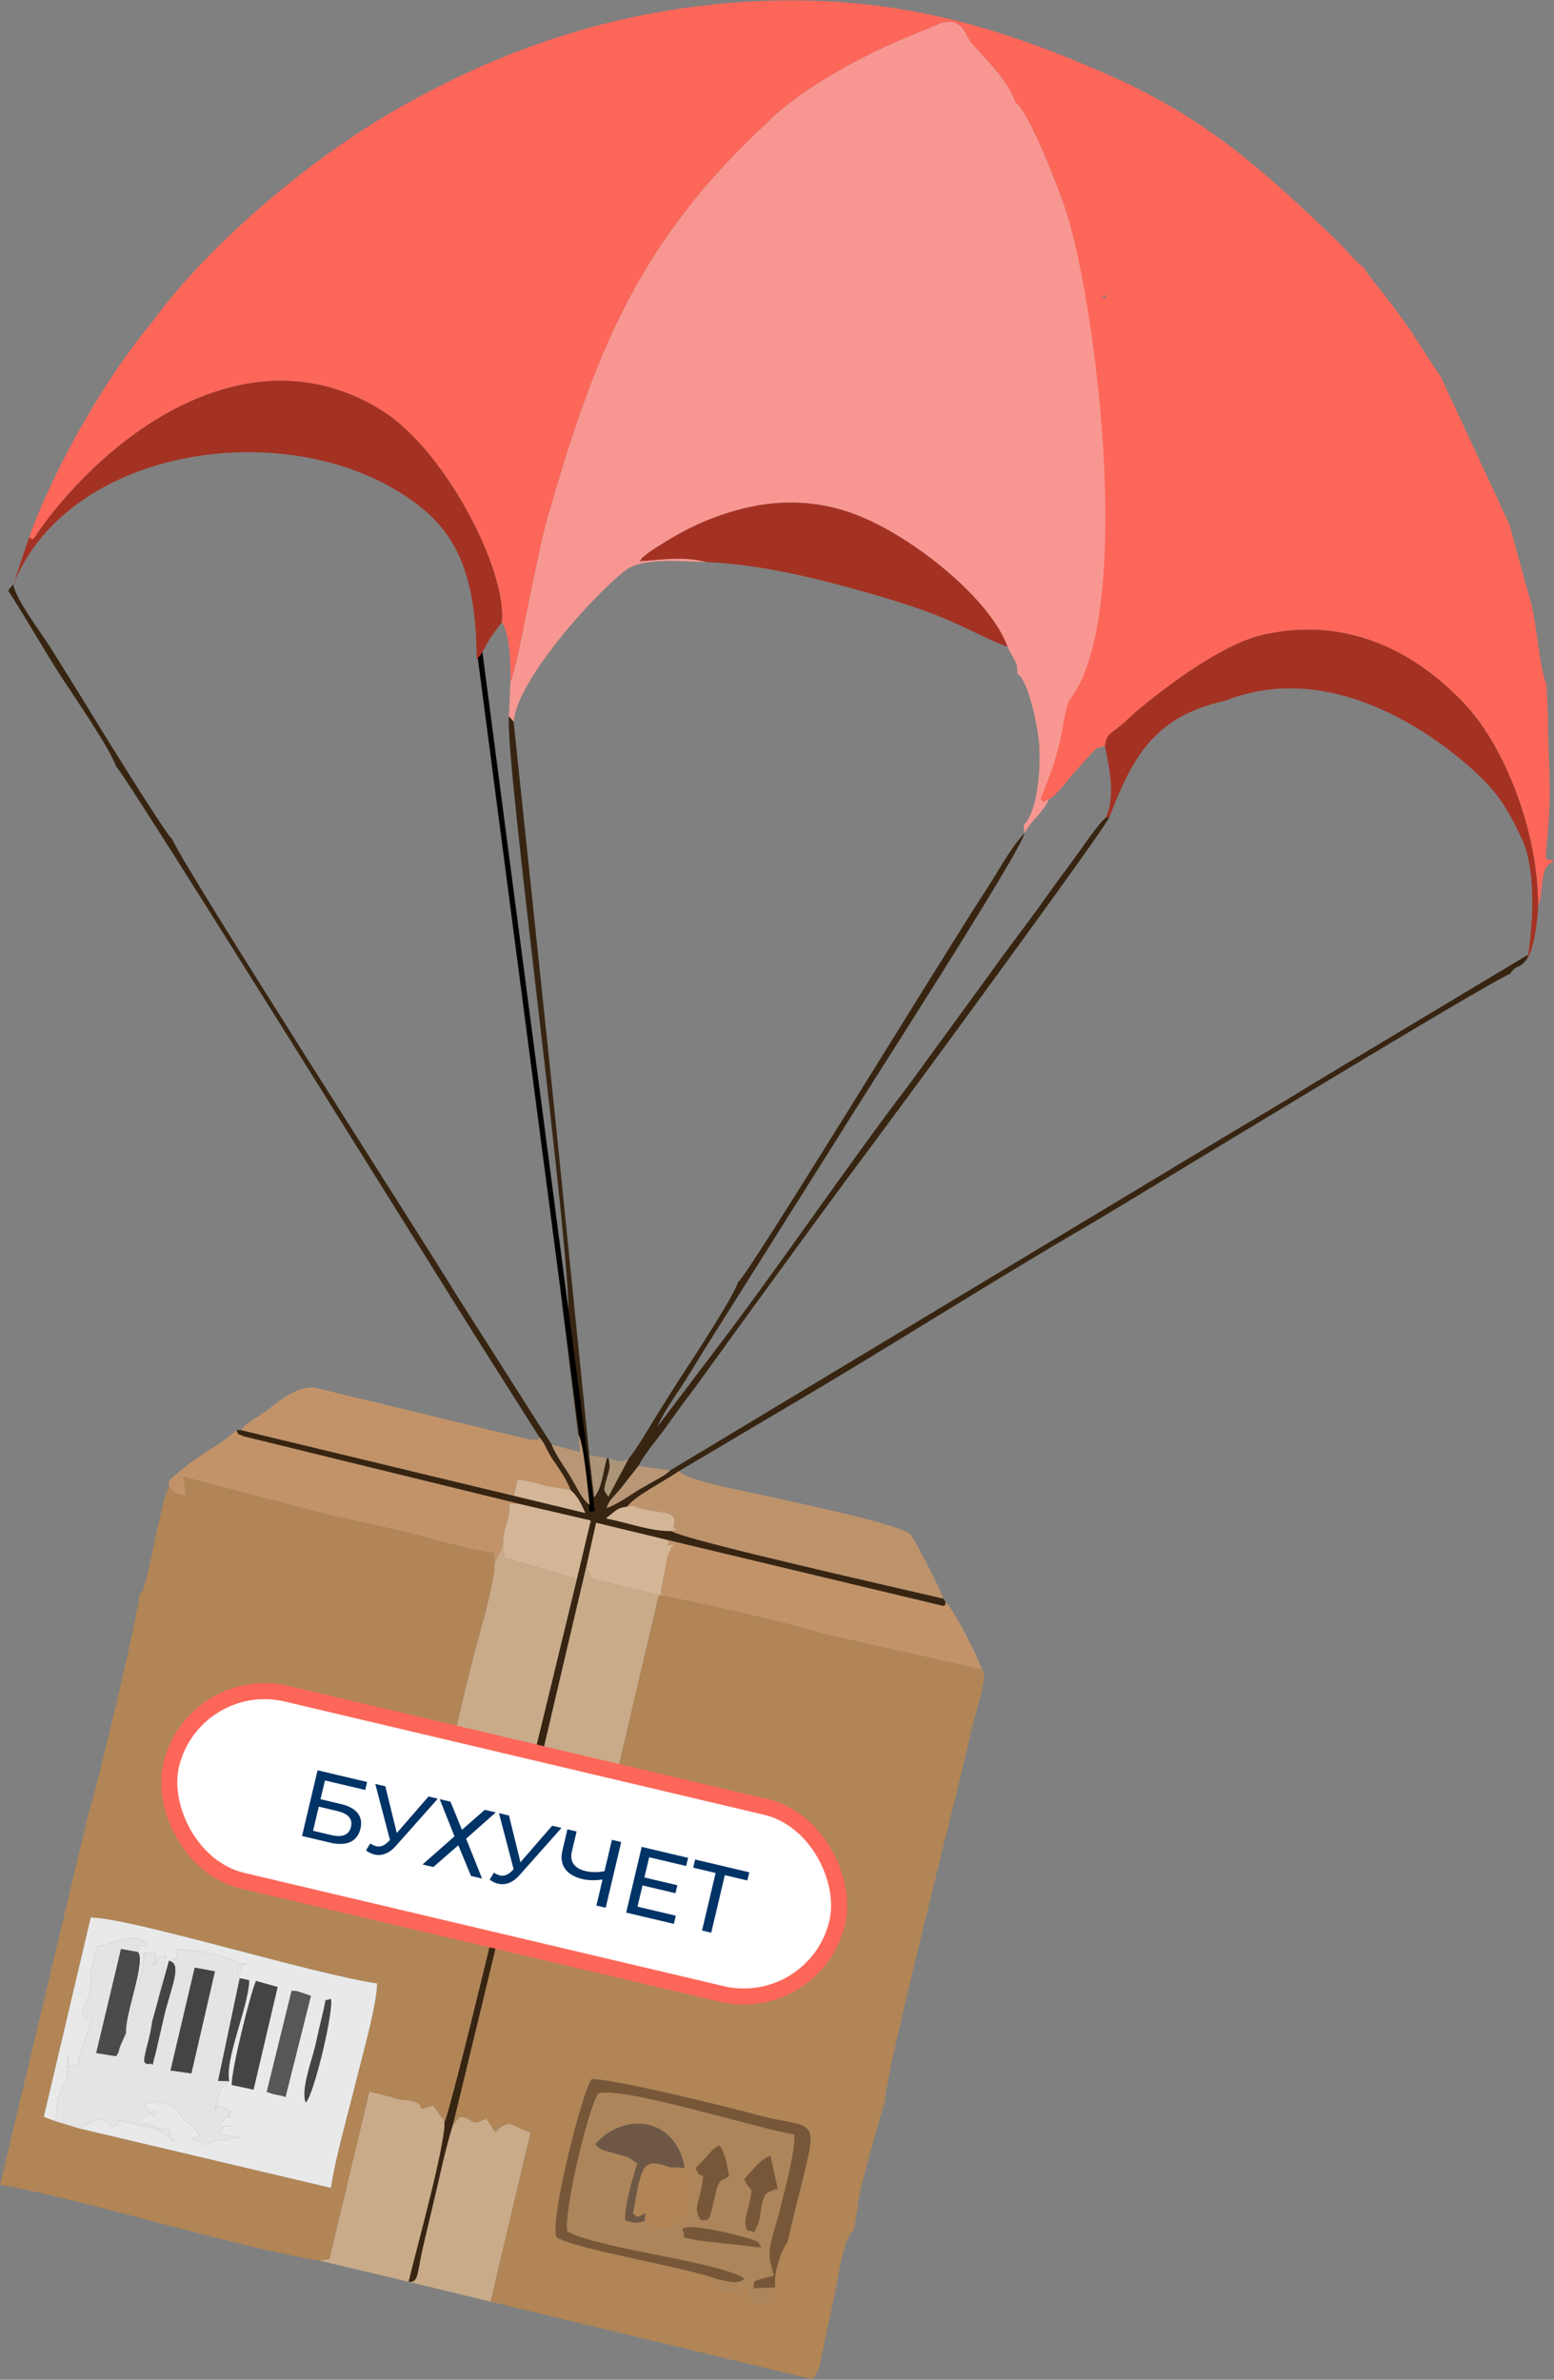
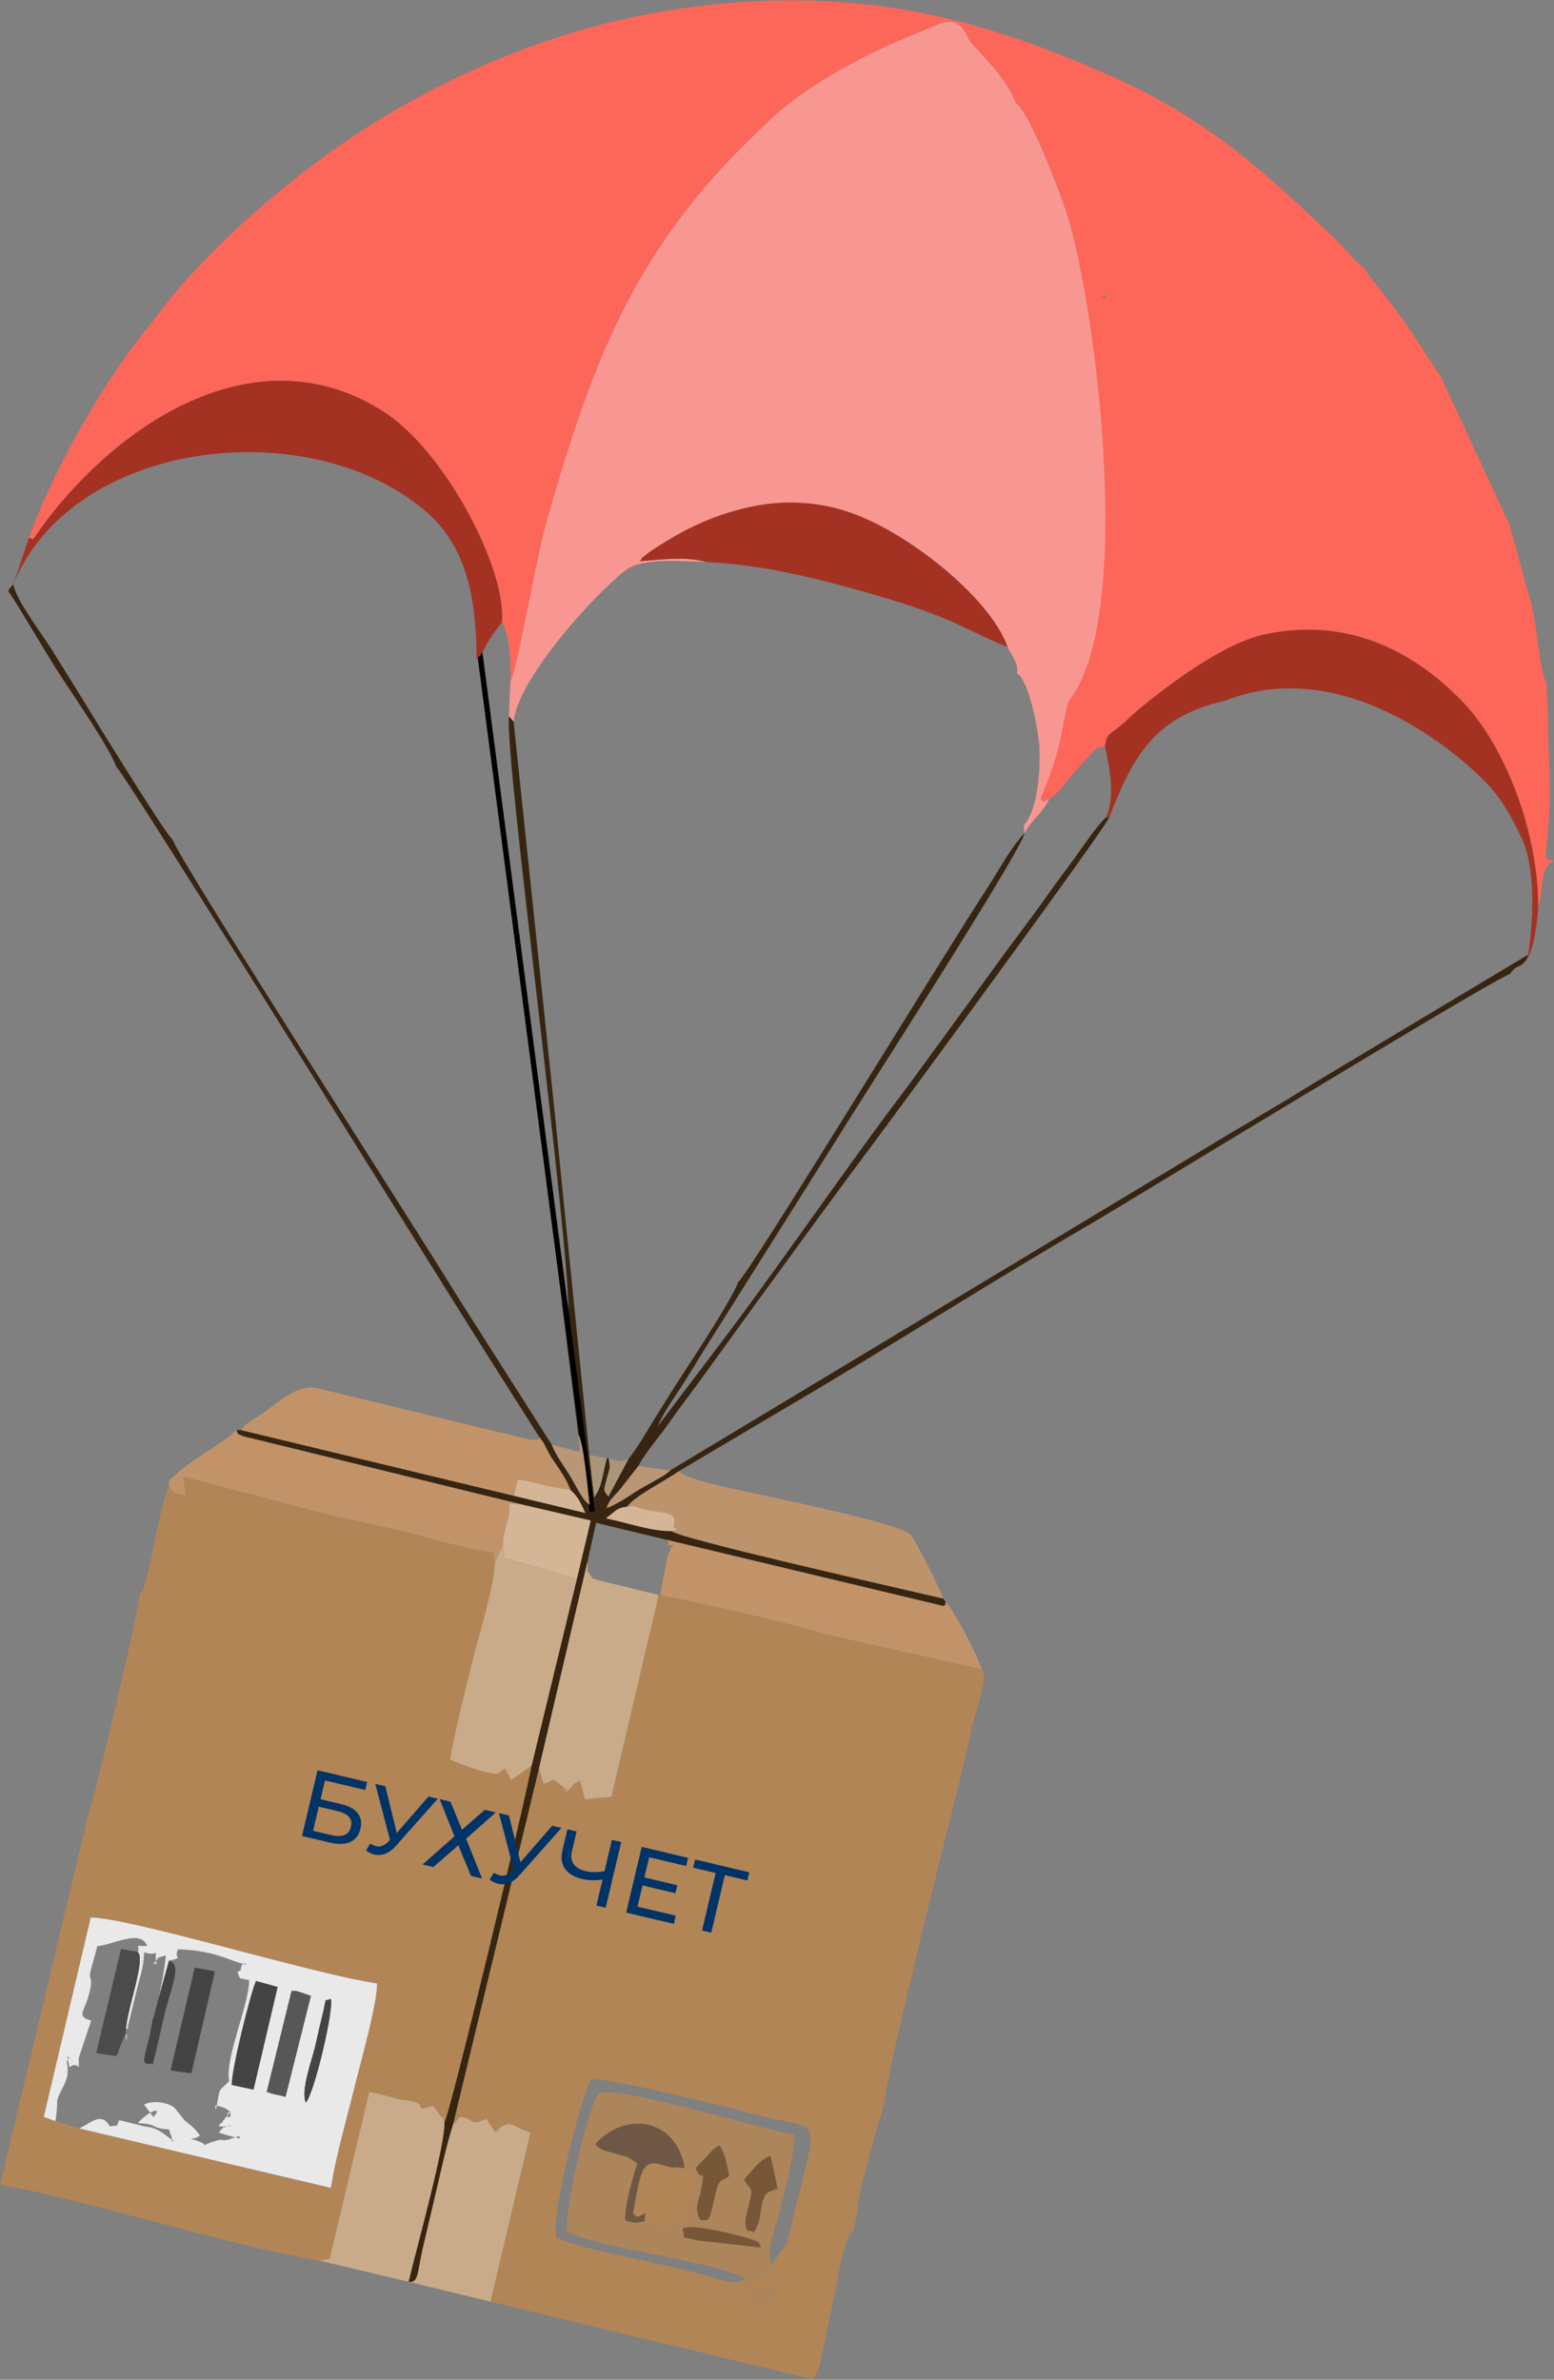
<svg xmlns="http://www.w3.org/2000/svg" width="290" height="444" viewBox="0 0 290 444" fill="none">
  <rect x="0" y="0" width="290" height="444" fill="#808080" stroke="none" />
  <g clip-path="url(#clip0)">
    <path fill-rule="evenodd" clip-rule="evenodd" d="M28.303 60.235C20.233 69.735 10.376 86.575 5.407 100.298C6.443 100.852 6.148 100.619 7.364 98.941C8.088 97.95 8.749 97.003 9.643 95.878C24.701 76.976 49.188 62.619 71.423 76.7C83.13 84.102 94.65 106.45 93.64 116.093C95.168 118.254 95.329 123.852 95.266 127.129C96.303 125.816 100.137 103.736 102.13 96.789C110.915 66.155 119.065 45.119 143.275 22.806C149.039 16.949 159.933 10.896 167.887 7.538C169.996 6.645 170.89 6.226 172.847 5.494C173.589 5.217 175.099 4.503 175.323 4.422C179.478 2.985 180.104 6.404 181.078 7.744C182.418 9.592 187.87 14.342 189.488 19.145C192.16 20.762 198.156 36.878 199.032 39.672C202.678 51.324 205.985 106.191 201.749 115.343C199.166 126.164 199.032 137.513 194.161 149.066C195.136 149.897 193.956 149.888 195.788 149.066C197.182 148.486 199.398 145.298 200.596 143.986C201.543 142.941 202.097 142.281 203.071 141.236C204.43 139.772 204.367 139.495 206.19 139.209C206.584 136.87 207.031 137.075 208.961 135.513C210.632 134.155 210.99 133.611 212.321 132.504C218.228 127.629 228.702 119.7 236.513 118.262C252.635 114.968 265.066 122.548 273.315 131.334C280.902 139.423 287.069 155.263 287.051 169.254C287.846 166.941 287.623 163.165 288.633 161.727C288.713 161.62 288.838 161.495 288.919 161.397C289.008 161.307 289.16 161.191 289.249 161.111L290 160.602C288.311 159.932 288.239 161.977 288.874 154.941C289.607 146.709 288.865 141.209 288.874 133.611C288.731 128.968 288.624 130.691 288.633 127.763C287.042 124.03 286.881 115.512 285.183 110.637L281.689 97.878L268.82 70.182C266.451 66.86 264.503 63.333 261.929 59.825C260.544 57.941 259.418 56.324 258.203 54.833C257.327 53.771 255.111 51.092 254.592 49.994C252.966 48.914 251.277 46.601 249.239 44.655C235.896 31.94 225.217 21.994 206.432 13.779C185.26 4.529 164.759 -1.685 136.59 0.52C111.782 2.458 90.789 10.592 72.889 21.047C56.525 30.601 38.008 46.655 28.303 60.235ZM206.262 55.066V55.691L205.627 55.333L206.262 55.066ZM205.359 54.735L206.262 55.066L205.359 54.735ZM205.207 55.092L203.098 53.905L205.234 54.691L203.098 53.905L205.207 55.092Z" fill="#FC675A" />
    <path fill-rule="evenodd" clip-rule="evenodd" d="M146.939 418.363C144.312 421.685 141.756 428.39 133.775 425.212C128.02 422.988 106.947 419.605 103.837 417.381C102.612 414.015 108.529 390.783 110.343 387.961C113.238 387.551 135.589 393.033 141.032 394.524C154.133 398.095 152.909 392.577 146.939 418.363ZM100.593 329.898L84.515 396.488L85.82 394.961C89.1 395.283 87.125 396.908 90.735 395.31L92.46 397.845C94.936 395.176 95.606 396.595 97.697 397.417L98.993 397.881L91.531 429.435L151.667 443.926L152.828 441.953L156.224 425.855C156.18 425.721 157.61 416.854 159.317 416.149L159.996 412.247C160.335 408.497 161.426 405.694 162.239 402.087L165.188 391.854C164.804 389.122 176.949 340.872 179.264 331.452C180.131 327.907 180.81 324.729 181.703 321.077C182.159 319.229 184.608 312.095 183.205 311.461L153.231 304.711C148.995 303.148 124.919 297.684 123.248 297.737L122.935 297.577L114.096 335.238L109.145 335.693L108.261 332.211C106.348 333.175 107.456 332.773 105.83 334.202C102.755 332.488 108.207 336.023 104.873 333.229C102.291 331.059 103.703 332.488 101.406 332.764L100.593 329.898Z" fill="#B18556" />
    <path fill-rule="evenodd" clip-rule="evenodd" d="M14.79 397.113L10.34 395.765L8.177 394.944L16.935 357.747C24.961 357.952 57.669 368.14 70.369 370.068C70.377 373.89 67.339 384.604 66.258 389.015C64.729 395.22 62.745 401.944 61.745 408.203L14.79 397.113ZM31.511 277.193L31.324 277.844C30.189 280.05 27.919 292.809 27.061 295.487C26.292 297.871 26.864 296.478 26.024 297.425C26.185 299.586 17.731 335.095 16.56 338.131L0 407.658C14.058 409.863 43.871 419.301 59.644 421.783L61.503 421.48L68.93 390.247L73.443 391.381C74.417 391.64 73.067 391.345 74.203 391.622C76.347 392.14 74.059 391.622 75.704 391.827C80.986 392.497 76.169 394.292 80.869 392.881C81.236 393.381 81.647 394.006 81.969 394.461C83.095 396.042 82.326 394.14 82.943 395.944C83.926 394.765 98.135 335.586 99.199 329.443L95.383 332.095L94.221 329.961C92.577 330.988 93.613 331.398 89.341 330.291L86.276 329.264C86.097 329.184 85.374 328.872 84.945 328.693L83.953 328.282C85.132 322.032 86.777 315.505 88.287 309.434C89.279 305.434 92.371 295.425 92.308 291.612L92.112 289.702C87.286 289.086 81.495 287.282 77.026 286.157C72.183 284.934 67.321 283.934 62.281 282.862L34.174 275.496L34.728 278.978C32.78 278.809 32.414 278.594 31.511 277.193Z" fill="#B18556" />
    <path fill-rule="evenodd" clip-rule="evenodd" d="M180.202 27.789L180.175 28.378L180.202 27.789V27.815V27.789ZM180.372 24.565L180.381 24.539L180.372 24.565ZM189.487 19.146C187.87 14.342 182.418 9.592 181.078 7.744C180.104 6.404 179.478 2.985 175.323 4.422C175.099 4.503 173.589 5.217 172.847 5.494C170.89 6.226 169.996 6.646 167.887 7.538C159.933 10.896 149.039 16.949 143.275 22.806C119.065 45.119 110.915 66.155 102.13 96.789C100.137 103.736 96.303 125.816 95.266 127.129L94.963 133.638L95.847 134.656C96.401 127.325 109.78 111.941 116.608 106.495C119.861 103.896 127.359 104.789 131.791 104.861C127.877 103.771 123.703 104.37 119.414 104.709C120.486 103.254 119.235 104.673 120.495 103.539C120.504 103.53 121.576 102.736 121.594 102.718C122.122 102.361 123.105 101.762 123.686 101.396C127.966 98.7 132.131 96.709 137.305 95.245C145.232 92.995 152.802 93.325 159.924 96.102C170.515 100.236 184.867 111.807 188.022 120.7C188.96 122.772 189.988 123.37 189.827 125.682C190.792 126.486 190.015 125.575 190.774 126.754C192.365 129.245 193.822 136.441 193.956 139.245C194.135 143.049 193.875 150.959 191.033 154.004L191.185 155.441C192.714 152.691 194.367 152.004 195.788 149.066C193.956 149.888 195.135 149.897 194.161 149.066C198.773 138.12 197.781 136.102 199.425 130.807C211.74 115.629 204.814 58.164 199.032 39.673C198.156 36.878 192.16 20.762 189.487 19.146Z" fill="#F89792" />
    <path fill-rule="evenodd" clip-rule="evenodd" d="M21.69 143.04C23.182 144.049 85.231 243.916 90.664 252.389L100.673 268.175C101.746 269.532 101.478 269.389 102.318 270.925C102.917 272.014 102.917 271.987 103.649 273.05C104.91 274.898 105.633 275.969 106.491 278.032C107.778 279.148 108.288 280.255 109.226 282.282L95.901 279.077L44.988 266.818L44.094 266.8C44.747 268.148 43.916 267.201 45.39 267.978L97.126 280.648L110.236 283.693L107.644 294.612L99.199 329.443C98.135 335.586 83.926 394.765 82.943 395.944C83.068 400.399 77.572 420.051 76.24 425.721C78.224 426.015 77.84 423.89 78.984 419.122C79.591 416.587 80.119 414.203 80.744 411.658C81.969 406.631 83.014 401.283 84.516 396.488L100.593 329.898L109.61 291.47L111.246 284.121L124.41 287.291L176.029 299.639C176.967 299.086 176.234 300.023 176.467 298.907L176.047 298.264C169.773 296.755 127.01 287.166 125.312 285.648C121.514 285.746 116.769 283.987 113.158 283.309C113.283 283.184 113.462 282.818 113.534 282.934L115.017 281.746C115.973 281.219 116.027 281.3 117.09 281.103C118.279 279.184 124.347 276.193 126.697 274.478L145.742 263.192C165.439 251.666 184.277 239.532 204.037 228.058C208.514 225.46 279.41 182.201 281.725 181.763C283.351 179.576 283.19 181.076 284.853 179.094L285.21 178.094L244.959 202.219C238.238 206.433 231.821 210.04 225.047 214.183L125.071 274.335C124.964 274.443 124.803 274.577 124.731 274.639C124.66 274.693 124.49 274.853 124.392 274.925C124.276 275.014 123.829 275.309 123.686 275.398L119.307 277.88C117.189 279.219 115.276 280.603 113.194 281.371C113.918 279.353 114.74 279.246 116.259 277.193L119.128 273.523C120.522 270.889 122.801 268.389 124.606 265.826C126.59 263.014 127.967 261.192 130.004 258.46L140.961 243.335C148.45 233.076 155.483 223.362 163.079 213.21C168.683 205.719 206.065 154.825 207.04 152.442L206.334 152.558C204.68 154.084 202.232 157.745 200.748 159.799C199.113 162.058 197.352 164.343 195.6 166.834C192.213 171.674 188.621 176.201 185.278 180.915L169.63 202.379C157.932 217.701 145.089 236.746 133.15 252.353L122.658 266.219C123.784 263.675 125.366 261.389 127.001 258.934C128.512 256.657 129.673 254.666 131.228 252.139L157.235 210.844C159.835 206.504 190.775 158.593 191.186 155.442C188.415 158.424 186.378 162.451 184.143 165.843C176.422 177.602 139.584 238.005 137.752 239.192C136.823 242.041 129.539 253.13 127.609 256.076C125.705 258.987 124.249 261.353 122.435 264.255C120.924 266.675 119.083 269.978 117.287 272.193L113.525 279.246C112.676 277.943 112.515 278.469 113.328 275.541C113.837 273.702 113.909 274.023 113.605 272.085L113.248 272.041C112.354 275.371 112.39 277.335 110.879 279.362L109.968 271.451L103.524 207.647L95.848 134.656L94.963 133.638C94.293 142.888 106.429 231.532 106.125 246.264C106.259 242.255 105.616 243.942 104.874 243.183L105.222 245.924L107.921 267.71C108.958 269.103 109.691 278.166 110.048 280.791C108.431 279.505 107.939 277.916 106.232 275.121C104.999 273.121 103.846 271.693 102.961 269.532L85.195 241.621C79.761 232.567 33.96 161.352 32.182 156.611C31.19 156.058 19.027 136.379 17.15 133.29C14.603 129.102 12.056 125.084 9.607 121.12C7.972 118.459 2.824 111.727 2.494 109.021C1.841 109.691 1.85 109.763 1.528 110.209C4.889 115.37 8.24 121.388 11.636 126.584C14.022 130.227 20.483 139.602 21.69 143.04Z" fill="#372512" />
    <path d="M89.5 121.5L110.5 282" stroke="black" />
    <path fill-rule="evenodd" clip-rule="evenodd" d="M54.416 371.443C56.07 371.533 54.577 371.318 56.132 371.72L58.018 372.381L53.281 391.238C51.932 390.765 51.566 390.979 49.778 390.292L54.416 371.443ZM57.071 392.274C56.07 390.122 58.188 384.381 58.742 382.077C59.18 380.292 59.466 378.783 59.922 376.979C61.271 371.622 60.172 373.756 61.709 372.917C62.442 374.515 58.626 390.765 57.071 392.274ZM43.245 388.997C43.174 386.265 46.704 371.988 47.776 369.604L51.807 370.72L47.312 389.872L43.245 388.997ZM10.34 395.765C11.117 391.176 9.929 392.926 11.895 389.113C13.539 385.917 11.743 384.783 12.95 383.952C12.279 383.435 12.628 382.756 12.664 384.265C12.672 384.354 12.914 385.506 12.95 385.694C15.014 384.211 14.692 387.524 14.692 383.961L17.016 377.006C14.085 376.113 15.791 375.515 16.703 371.711C17.623 367.917 16.015 370.426 17.355 366.095L18.169 363.077C20.662 363.059 26.221 359.765 27.463 363.077C24.567 363.095 26.292 362.729 25.72 364.193C27.329 365.747 23.209 376.167 23.531 379.211C23.379 380.997 24.04 381.042 23.406 378.738C24.317 378.06 23.522 378.943 24.022 377.417L25.39 371.827C26.033 368.872 26.837 367.283 26.882 364.247C30.215 365.354 28.625 362.488 29.206 366.559C29.125 366.533 29.009 366.434 29.009 366.408C29.009 366.39 28.893 366.265 28.902 366.238C28.92 366.158 27.713 367.193 29.188 365.765C29.938 365.042 28.607 365.568 30.939 364.818C30.805 367.417 29.259 375.042 28.437 377.006L31.529 365.827C34.577 365.086 32.217 365.595 33.263 363.667H31.52C31.699 363.577 31.753 363.488 31.762 363.479L31.529 363.658C40.412 363.658 42.647 365.952 46.043 366.559L45.703 366.3C45.515 366.345 44.97 366.39 44.881 367.72C43.808 367.693 44.693 368.524 44.738 369.086L46.507 369.461C46.382 374.434 41.896 384.167 42.772 388.283C40.734 390.39 41.109 389.14 40.475 392.774C40.448 392.908 40.377 393.372 40.359 393.292C40.341 393.211 40.305 393.649 40.234 393.819C40.243 392.56 39.876 392.711 41.118 393.042C44.693 394.015 42.128 396.211 42.459 394.301L43.138 393.819C42.62 394.676 42.718 394.345 42.093 395.113C41.967 395.265 41.816 395.461 41.708 395.595C41.583 395.747 41.369 396.256 41.279 396.14C41.181 396.015 40.958 396.515 40.815 396.72H43.719C43.531 396.685 42.593 396.631 42.441 396.685C40.359 397.533 43.031 395.542 40.815 397.872C41.941 398.301 43.692 398.703 44.881 399.033C44.273 398.292 45.22 398.497 43.308 398.944C43.227 398.961 43.058 399.051 42.977 399.078C42.897 399.095 42.745 399.176 42.664 399.194C40.922 399.613 42.119 398.819 39.84 399.56C36.266 400.711 40.43 400.363 35.587 399.042C37.41 398.738 36.158 398.953 37.329 398.453C35.962 396.524 35.05 396.202 34.407 395.551L32.575 393.256C31.181 392.176 28.437 391.827 26.882 392.658L28.625 394.979C30.662 392.711 27.383 394.077 25.72 396.14C29.492 396.202 28.151 397.185 31.529 397.292C32.137 399.444 31.896 397.515 32.11 399.622C32.905 398.729 32.843 399.872 31.788 399.042C29.429 397.167 28.866 396.997 26.882 396.72L22.235 395.56C22.154 395.756 22.029 396.033 22.003 396.131C21.976 396.211 21.869 396.497 21.851 396.569L20.501 396.72C18.919 394.024 17.239 395.908 14.79 397.113L61.745 408.203C62.745 401.944 64.73 395.22 66.258 389.015C67.339 384.604 70.378 373.89 70.369 370.068C57.669 368.14 24.961 357.952 16.935 357.747L8.177 394.944L10.34 395.765Z" fill="#E9E9E9" />
    <path fill-rule="evenodd" clip-rule="evenodd" d="M5.407 100.298L2.493 109.021C13.334 82.2 57.124 76.771 79.136 95.129C86.625 101.379 88.877 110.441 88.948 123.004C90.244 121.682 90.199 121.155 91.272 119.423C92.103 118.075 92.943 117.111 93.64 116.093C94.65 106.45 83.13 84.102 71.423 76.7C49.188 62.619 24.701 76.977 9.643 95.879C8.749 97.004 8.088 97.95 7.364 98.941C6.149 100.62 6.443 100.852 5.407 100.298Z" fill="#A43223" />
    <path fill-rule="evenodd" clip-rule="evenodd" d="M236.513 118.262C228.702 119.7 218.228 127.628 212.321 132.503C210.99 133.611 210.632 134.155 208.961 135.512C207.03 137.075 206.584 136.87 206.19 139.209C207.156 143.709 208.157 148.879 206.333 152.557L207.039 152.441C211.427 140.923 215.672 133.611 228.577 130.762C249.677 122.369 270.196 138.896 276.702 145.387C280.312 148.995 281.885 151.995 284.325 157.182C286.729 163.566 285.952 172.584 285.21 178.093L284.852 179.093C286.238 177.388 286.881 172.066 287.051 169.254C287.069 155.263 280.902 139.423 273.315 131.334C265.066 122.548 252.635 114.968 236.513 118.262Z" fill="#A43223" />
    <path fill-rule="evenodd" clip-rule="evenodd" d="M127.332 415.855C129.119 414.533 140.237 417.756 140.388 417.828C141.899 418.506 141.372 417.971 142.015 419.337L130.361 418.024C126.25 417.06 128.243 418.006 127.332 415.855ZM144.008 408.756C143.114 409.203 143.776 408.533 142.971 409.372C141.943 410.444 141.997 413.729 141.497 414.837C140.245 417.596 141.166 415.988 139.504 416.23C138.699 414.596 139.325 413.238 139.745 411.471C140.737 407.283 140.094 409.31 138.887 406.578C140.871 404.453 141.631 403.122 143.776 402.176L145.116 408.319C143.034 409.81 147.35 407.078 144.008 408.756ZM134.276 400.301C135.42 401.944 135.652 403.881 136.054 405.997C134.499 407.203 134.231 405.979 133.319 410.158C132.193 415.355 132.202 413.944 130.79 414.265C129.378 412.14 130.433 410.783 130.871 408.444C131.729 403.863 130.755 407.488 129.852 404.506C129.959 404.399 130.084 404.247 130.147 404.185C130.209 404.113 130.37 403.944 130.442 403.863C130.522 403.783 130.656 403.64 130.737 403.551L132.113 402.069C132.908 401.229 133.123 400.819 134.276 400.301ZM127.779 404.524C129.45 404.399 128.145 404.256 129.146 404.845L128.69 413.533C126.644 414.479 125.053 416.578 122.157 415.667C119.709 414.89 121.273 415.64 120.299 414.372C118.672 414.846 118.252 414.738 116.679 414.274C116.527 411.587 118.082 406.301 118.922 403.676C118.788 403.586 118.618 403.453 118.52 403.381L117.743 402.828C117.582 402.729 117.099 402.453 116.929 402.381L112.506 401.158C111.299 400.435 111.969 400.926 111.094 400.042C116.572 393.819 126.206 395.095 127.779 404.524ZM133.775 425.212L134.276 427.462C136.358 427.899 138.556 427.274 138.217 428.623C137.171 425.524 138.404 426.694 138.923 426.176C140.567 428.015 139.155 427.497 140.424 429.81C143.436 430.381 144.499 429.694 144.66 426.783L140.621 426.917C140.826 425.39 140.174 425.765 142.855 424.962C143.034 424.908 143.213 424.872 143.382 424.837L144.437 424.56C142.73 419.238 143.936 418.917 145.742 411.497C146.457 408.578 148.432 401.435 148.235 398.247C141.47 397.167 116.393 389.229 111.639 390.568C109.646 393.551 105.115 413.113 105.866 416.363C112.515 419.765 133.766 421.837 138.968 425.14C137.493 426.372 135.67 425.524 133.775 425.212Z" fill="#AD855A" />
-     <path fill-rule="evenodd" clip-rule="evenodd" d="M35.712 386.845L31.824 386.301L36.337 367.113L40.108 367.801L35.712 386.845ZM10.34 395.765L14.79 397.113C17.239 395.908 18.919 394.024 20.501 396.72L21.851 396.569C21.868 396.497 21.976 396.211 22.002 396.131C22.029 396.033 22.154 395.756 22.235 395.56L26.882 396.72C28.866 396.997 29.429 397.167 31.788 399.042C32.843 399.872 32.905 398.729 32.11 399.622C31.895 397.515 32.137 399.444 31.529 397.292C28.151 397.185 29.491 396.203 25.72 396.14C27.382 394.078 30.662 392.711 28.625 394.979L26.882 392.658C28.437 391.828 31.18 392.176 32.575 393.256L34.407 395.551C35.05 396.203 35.962 396.524 37.329 398.453C36.158 398.953 37.41 398.738 35.586 399.042C40.43 400.363 36.266 400.712 39.84 399.56C42.119 398.819 40.922 399.613 42.664 399.194C42.745 399.176 42.897 399.095 42.977 399.078C43.058 399.051 43.227 398.962 43.308 398.944C45.22 398.497 44.273 398.292 44.881 399.033C43.692 398.703 41.941 398.301 40.814 397.872C43.031 395.542 40.359 397.533 42.441 396.685C42.593 396.631 43.531 396.685 43.719 396.72H40.814C40.957 396.515 41.181 396.015 41.279 396.14C41.368 396.256 41.583 395.747 41.708 395.595C41.815 395.462 41.967 395.265 42.092 395.113C42.718 394.345 42.62 394.676 43.138 393.819L42.459 394.301C42.128 396.212 44.693 394.015 41.118 393.042C39.876 392.711 40.242 392.56 40.233 393.819C40.305 393.649 40.341 393.211 40.359 393.292C40.377 393.372 40.448 392.908 40.475 392.774C41.109 389.14 40.734 390.39 42.772 388.283L40.698 388.247L44.738 369.086C44.693 368.524 43.808 367.693 44.881 367.72C44.97 366.39 45.515 366.345 45.703 366.301L46.042 366.559C42.647 365.952 40.412 363.658 31.529 363.658L31.761 363.479C31.753 363.488 31.699 363.577 31.52 363.667H33.263C32.217 365.595 34.577 365.086 31.529 365.827C33.817 366.452 32.414 369.506 30.85 375.22L29 383.202C27.99 386.667 29.17 384.533 27.463 385.149C27.159 384.604 26.399 385.685 27.463 381.667C27.91 380.006 28.178 378.738 28.437 377.006C29.259 375.042 30.805 367.417 30.939 364.818C28.607 365.568 29.938 365.042 29.188 365.765C27.713 367.193 28.919 366.158 28.902 366.238C28.893 366.265 29.009 366.39 29.009 366.408C29.009 366.434 29.125 366.533 29.206 366.559C28.625 362.488 30.215 365.354 26.882 364.247C26.837 367.283 26.033 368.872 25.39 371.827L24.022 377.417C23.522 378.943 24.317 378.06 23.405 378.738C24.04 381.042 23.379 380.997 23.531 379.211L22.396 381.854C21.985 382.997 22.324 382.64 21.654 383.631L17.954 383.042L22.583 363.631L25.72 364.193C26.292 362.729 24.567 363.095 27.463 363.077C26.221 359.765 20.662 363.059 18.169 363.077L17.355 366.095C16.015 370.426 17.623 367.917 16.703 371.711C15.791 375.515 14.084 376.113 17.016 377.006L14.692 383.961C14.692 387.524 15.014 384.211 12.949 385.694C12.914 385.506 12.672 384.354 12.663 384.265C12.628 382.756 12.279 383.435 12.949 383.952C11.743 384.783 13.539 385.917 11.895 389.113C9.929 392.926 11.117 391.176 10.34 395.765Z" fill="#E4E4E4" />
    <path fill-rule="evenodd" clip-rule="evenodd" d="M131.791 104.861C142.256 105.334 152.337 107.896 161.81 110.566C166.305 111.843 171.078 113.316 175.332 115.021C179.693 116.754 184.099 119.218 188.022 120.7C184.867 111.807 170.515 100.236 159.924 96.102C152.802 93.325 145.232 92.995 137.305 95.245C132.131 96.709 127.966 98.7 123.686 101.396C123.105 101.762 122.122 102.361 121.594 102.718C121.577 102.736 120.504 103.53 120.495 103.539C119.235 104.673 120.486 103.253 119.414 104.709C123.703 104.37 127.877 103.771 131.791 104.861Z" fill="#A43223" />
    <path fill-rule="evenodd" clip-rule="evenodd" d="M31.547 276.353L31.511 277.193C32.414 278.594 32.78 278.809 34.728 278.978L34.174 275.496L62.281 282.862C67.321 283.934 72.183 284.934 77.026 286.157C81.495 287.282 87.286 289.086 92.112 289.702L92.308 291.612C92.407 291.505 92.496 291.139 92.523 291.228L93.881 288.246C93.819 285.139 95.311 283.532 95.061 280.559L97.125 280.648L45.39 267.978C43.916 267.201 44.747 268.148 44.094 266.8C42.262 268.666 40.099 269.826 37.839 271.317C36.516 272.201 32.476 275.076 31.547 276.353Z" fill="#C29369" />
    <path fill-rule="evenodd" clip-rule="evenodd" d="M92.309 291.612C92.371 295.425 89.279 305.434 88.287 309.434C86.777 315.505 85.132 322.032 83.953 328.282L84.945 328.693C85.374 328.872 86.097 329.184 86.276 329.264L89.341 330.291C93.613 331.398 92.577 330.988 94.221 329.961L95.383 332.095L99.199 329.443L107.644 294.612L94.176 290.594L93.882 288.246L92.523 291.228C92.496 291.139 92.407 291.505 92.309 291.612Z" fill="#C9AB89" />
    <path fill-rule="evenodd" clip-rule="evenodd" d="M123.248 297.737C124.919 297.684 148.995 303.148 153.231 304.711L183.205 311.461C182.561 309.211 177.968 300.228 176.466 298.907C176.234 300.023 176.967 299.086 176.029 299.639L124.409 287.291C126.045 288.693 121.818 288.282 125.759 288.246C124.91 289.13 125.562 288.201 124.954 289.469C124.66 290.068 124.776 289.835 124.606 290.335C124.427 290.907 124.284 291.88 124.132 292.666C123.766 294.505 123.471 295.916 123.248 297.737Z" fill="#C29369" />
    <path fill-rule="evenodd" clip-rule="evenodd" d="M47.705 264.549C46.212 265.603 46.034 265.433 44.988 266.817L95.901 279.076L96.607 276.05C98.162 276.219 99.646 276.621 101.299 277.067C103.024 277.532 104.454 277.55 106.491 278.032C105.633 275.969 104.909 274.898 103.649 273.05C102.917 271.987 102.917 272.014 102.318 270.924C101.478 269.389 101.746 269.532 100.673 268.174C99.663 269.478 100.843 268.514 99.655 268.612C99.127 268.657 98.484 268.514 97.93 268.38L59.055 258.969C54.828 258.165 50.815 262.826 47.705 264.549Z" fill="#C29369" />
    <path fill-rule="evenodd" clip-rule="evenodd" d="M117.09 281.103C119.584 280.675 117.037 281.353 123.167 282.094C128.235 282.701 124.15 285.228 126.51 285.317L125.312 285.648C127.01 287.166 169.773 296.755 176.047 298.264C175.618 296.737 170.801 287.317 169.889 286.291C168.111 284.309 145.688 279.737 141.425 278.755C139.03 278.201 128.378 276.308 126.697 274.478C124.347 276.192 118.279 279.183 117.09 281.103Z" fill="#BD936C" />
    <path fill-rule="evenodd" clip-rule="evenodd" d="M100.593 329.899L101.406 332.765C103.703 332.488 102.291 331.059 104.874 333.229C108.207 336.024 102.756 332.488 105.83 334.202C107.457 332.774 106.348 333.175 108.261 332.211L109.146 335.693L114.097 335.238L122.935 297.577L111.559 294.809C110.361 294.309 110.772 294.853 110.093 293.746C109.306 292.478 109.789 294.291 109.61 291.469L100.593 329.899Z" fill="#C9AB89" />
    <path fill-rule="evenodd" clip-rule="evenodd" d="M59.644 421.783L76.24 425.721C77.572 420.051 83.068 400.399 82.943 395.944C82.326 394.14 83.094 396.042 81.969 394.461C81.647 394.006 81.236 393.381 80.869 392.881C76.168 394.292 80.985 392.497 75.704 391.827C74.059 391.622 76.347 392.14 74.202 391.622C73.067 391.345 74.417 391.64 73.443 391.381L68.93 390.247L61.503 421.479L59.644 421.783Z" fill="#C9AB89" />
    <path fill-rule="evenodd" clip-rule="evenodd" d="M84.516 396.488C83.014 401.283 81.969 406.631 80.744 411.658C80.119 414.203 79.591 416.587 78.984 419.122C77.84 423.89 78.224 426.015 76.24 425.721L91.531 429.435L98.993 397.881L97.697 397.417C95.606 396.595 94.936 395.176 92.46 397.845L90.736 395.31C87.125 396.908 89.1 395.283 85.82 394.961L84.516 396.488Z" fill="#C9AB89" />
-     <path fill-rule="evenodd" clip-rule="evenodd" d="M133.775 425.212C135.67 425.524 137.493 426.372 138.968 425.14C133.766 421.837 112.515 419.765 105.866 416.363C105.115 413.113 109.646 393.551 111.639 390.569C116.393 389.229 141.47 397.167 148.235 398.247C148.432 401.435 146.457 408.578 145.742 411.497C143.936 418.917 142.73 419.238 144.437 424.56L143.382 424.837C143.213 424.872 143.034 424.908 142.855 424.962C140.174 425.765 140.826 425.39 140.621 426.917L144.66 426.783C144.312 424.39 145.661 420.015 146.939 418.363C152.909 392.577 154.133 398.095 141.032 394.524C135.59 393.033 113.239 387.551 110.343 387.961C108.529 390.783 102.613 414.015 103.837 417.381C106.947 419.605 128.02 422.988 133.775 425.212Z" fill="#775737" />
    <path fill-rule="evenodd" clip-rule="evenodd" d="M93.881 288.246L94.176 290.594L107.644 294.612L110.236 283.693L97.125 280.648L95.061 280.559C95.311 283.532 93.819 285.139 93.881 288.246Z" fill="#D4B697" />
-     <path fill-rule="evenodd" clip-rule="evenodd" d="M109.61 291.469C109.789 294.291 109.306 292.478 110.093 293.746C110.772 294.853 110.361 294.309 111.558 294.809L122.935 297.577L123.248 297.737C123.471 295.916 123.766 294.505 124.132 292.666C124.284 291.88 124.427 290.907 124.606 290.335C124.776 289.835 124.66 290.068 124.955 289.469C125.562 288.201 124.91 289.13 125.759 288.246C121.818 288.282 126.045 288.693 124.41 287.291L111.246 284.121L109.61 291.469Z" fill="#D4B697" />
    <path fill-rule="evenodd" clip-rule="evenodd" d="M120.299 414.372C121.273 415.64 119.709 414.89 122.157 415.667C125.053 416.578 126.644 414.48 128.69 413.533L129.146 404.845C128.145 404.256 129.45 404.399 127.779 404.524C123.909 403.988 127.385 405.024 123.444 403.872C119.584 402.747 119.512 405.56 118.118 412.962C118.931 413.631 118.663 413.953 120.406 412.908L120.299 414.372Z" fill="#B18556" />
    <path fill-rule="evenodd" clip-rule="evenodd" d="M120.299 414.373L120.406 412.908C118.663 413.953 118.931 413.631 118.118 412.962C119.512 405.56 119.584 402.747 123.444 403.872C127.386 405.024 123.909 403.988 127.779 404.524C126.206 395.095 116.572 393.819 111.094 400.042C111.97 400.926 111.299 400.435 112.506 401.158L116.929 402.381C117.099 402.453 117.582 402.729 117.743 402.828L118.52 403.381C118.619 403.453 118.788 403.587 118.922 403.676C118.082 406.301 116.527 411.587 116.679 414.274C118.252 414.739 118.672 414.846 120.299 414.373Z" fill="#6E5845" />
    <path fill-rule="evenodd" clip-rule="evenodd" d="M43.245 388.997L47.312 389.872L51.807 370.72L47.776 369.604C46.704 371.988 43.174 386.265 43.245 388.997Z" fill="#444444" />
    <path fill-rule="evenodd" clip-rule="evenodd" d="M23.531 379.211C23.209 376.166 27.329 365.747 25.72 364.193L22.583 363.631L17.954 383.042L21.654 383.631C22.324 382.64 21.985 382.997 22.396 381.854L23.531 379.211Z" fill="#4B4B4B" />
    <path fill-rule="evenodd" clip-rule="evenodd" d="M40.108 367.8L36.337 367.113L31.824 386.3L35.712 386.845L40.108 367.8Z" fill="#444444" />
    <path fill-rule="evenodd" clip-rule="evenodd" d="M49.778 390.292C51.565 390.979 51.932 390.765 53.281 391.238L58.018 372.381L56.132 371.72C54.577 371.318 56.07 371.533 54.416 371.443L49.778 390.292Z" fill="#575757" />
    <path fill-rule="evenodd" clip-rule="evenodd" d="M129.852 404.506C130.755 407.488 131.729 403.863 130.871 408.444C130.433 410.783 129.378 412.14 130.79 414.265C132.202 413.944 132.193 415.354 133.32 410.158C134.231 405.979 134.499 407.203 136.054 405.997C135.652 403.881 135.42 401.944 134.276 400.301C133.123 400.819 132.908 401.229 132.113 402.069L130.737 403.551C130.656 403.64 130.522 403.783 130.442 403.863C130.37 403.944 130.21 404.113 130.147 404.185C130.084 404.247 129.959 404.399 129.852 404.506Z" fill="#775737" />
    <path fill-rule="evenodd" clip-rule="evenodd" d="M138.887 406.578C140.094 409.31 140.737 407.283 139.745 411.47C139.325 413.238 138.7 414.595 139.504 416.229C141.166 415.988 140.246 417.595 141.497 414.837C141.997 413.729 141.944 410.444 142.971 409.372C143.776 408.533 143.114 409.203 144.008 408.756C147.35 407.078 143.034 409.81 145.116 408.319L143.776 402.176C141.631 403.122 140.871 404.453 138.887 406.578Z" fill="#775737" />
    <path fill-rule="evenodd" clip-rule="evenodd" d="M95.901 279.076L109.226 282.282C108.288 280.255 107.778 279.148 106.491 278.032C104.454 277.55 103.024 277.532 101.299 277.067C99.646 276.621 98.162 276.219 96.607 276.05L95.901 279.076Z" fill="#D4B697" />
    <path fill-rule="evenodd" clip-rule="evenodd" d="M125.312 285.648L126.51 285.318C124.15 285.228 128.235 282.702 123.167 282.094C117.037 281.353 119.584 280.675 117.09 281.103C116.027 281.3 115.973 281.219 115.017 281.746L113.534 282.934C113.462 282.818 113.283 283.184 113.158 283.309C116.769 283.987 121.514 285.746 125.312 285.648Z" fill="#D4B697" />
    <path fill-rule="evenodd" clip-rule="evenodd" d="M28.437 377.006C28.178 378.738 27.91 380.006 27.463 381.666C26.399 385.684 27.159 384.604 27.463 385.149C29.17 384.533 27.99 386.667 29 383.202L30.85 375.22C32.414 369.506 33.817 366.452 31.529 365.827L28.437 377.006Z" fill="#444444" />
-     <path fill-rule="evenodd" clip-rule="evenodd" d="M42.772 388.283C41.896 384.167 46.382 374.434 46.507 369.461L44.738 369.086L40.698 388.247L42.772 388.283Z" fill="#444444" />
    <path fill-rule="evenodd" clip-rule="evenodd" d="M102.961 269.532C103.846 271.692 104.999 273.121 106.232 275.121C107.939 277.916 108.431 279.505 110.048 280.791C109.691 278.166 108.958 269.103 107.921 267.71L108.234 270.907L102.961 269.532Z" fill="#B99675" />
    <path fill-rule="evenodd" clip-rule="evenodd" d="M125.071 274.335L119.128 273.523L116.259 277.193C114.74 279.246 113.918 279.353 113.194 281.371C115.276 280.603 117.189 279.219 119.307 277.88L123.686 275.398C123.829 275.309 124.276 275.014 124.392 274.925C124.49 274.853 124.66 274.693 124.731 274.639C124.803 274.577 124.964 274.443 125.071 274.335Z" fill="#B99675" />
    <path fill-rule="evenodd" clip-rule="evenodd" d="M57.071 392.274C58.626 390.765 62.442 374.515 61.709 372.917C60.172 373.756 61.271 371.622 59.922 376.979C59.466 378.783 59.18 380.292 58.742 382.077C58.188 384.381 56.07 390.122 57.071 392.274Z" fill="#444444" />
    <path fill-rule="evenodd" clip-rule="evenodd" d="M140.389 417.828C140.237 417.756 129.119 414.533 127.332 415.854C128.244 418.006 126.251 417.06 130.362 418.024L142.015 419.337C141.372 417.97 141.899 418.506 140.389 417.828Z" fill="#775737" />
    <path fill-rule="evenodd" clip-rule="evenodd" d="M113.247 272.041L109.968 271.451L110.879 279.362C112.389 277.335 112.354 275.371 113.247 272.041Z" fill="#AB9478" />
    <path fill-rule="evenodd" clip-rule="evenodd" d="M117.287 272.192C115.16 272.889 115.589 272.621 113.605 272.085C113.909 274.023 113.837 273.701 113.328 275.541C112.515 278.469 112.675 277.942 113.524 279.246L117.287 272.192Z" fill="#AB9478" />
-     <rect x="36.057" y="311.885" width="127.725" height="35.85" rx="17.925" transform="rotate(13.292 36.057 311.885)" fill="white" stroke="#FC675A" stroke-width="3" />
    <path d="M56.364 342.552L61.619 343.793C64.685 344.517 66.698 343.587 67.266 341.187C67.808 338.893 66.56 337.285 63.634 336.594L59.816 335.691L60.643 332.188L68.158 333.963L68.51 332.474L59.261 330.289L56.364 342.552ZM58.425 341.577L59.489 337.075L62.94 337.891C64.989 338.375 65.853 339.337 65.497 340.844C65.145 342.333 63.891 342.869 61.876 342.393L58.425 341.577ZM79.967 335.181L74.048 341.994L71.909 333.277L70.034 332.834L72.777 343.303L72.393 343.675C71.643 344.423 70.912 344.62 70.194 344.45C69.826 344.363 69.461 344.185 69.091 343.949L68.305 345.243C68.808 345.621 69.339 345.876 69.865 346C71.196 346.314 72.6 345.851 73.865 344.411L81.701 335.59L79.967 335.181ZM82.051 335.673L84.813 342.614L78.856 347.865L80.871 348.341L85.529 344.281L87.895 350.001L89.963 350.489L86.984 343.053L92.527 338.148L90.477 337.664L86.212 341.391L84.066 336.149L82.051 335.673ZM103.045 340.632L97.125 347.446L94.986 338.729L93.112 338.286L95.855 348.755L95.471 349.127C94.721 349.874 93.99 350.072 93.272 349.902C92.904 349.815 92.539 349.636 92.169 349.401L91.383 350.695C91.885 351.073 92.417 351.328 92.942 351.452C94.274 351.766 95.678 351.303 96.943 349.863L104.779 341.042L103.045 340.632ZM114.193 343.266L112.811 349.117C111.57 349.36 110.334 349.346 109.23 349.085C107.216 348.609 106.282 347.316 106.712 345.494L107.606 341.71L105.89 341.305L104.95 345.281C104.317 347.961 105.678 349.873 108.673 350.581C109.777 350.842 111.065 350.869 112.442 350.676L111.296 355.529L113.03 355.938L115.927 343.676L114.193 343.266ZM118.967 355.732L119.902 351.773L126.051 353.225L126.403 351.736L120.254 350.284L121.144 346.517L128.046 348.148L128.406 346.624L119.752 344.579L116.855 356.842L125.754 358.944L126.114 357.42L118.967 355.732ZM139.828 349.322L129.72 346.934L129.36 348.458L133.547 349.447L131.01 360.186L132.727 360.591L135.264 349.853L139.468 350.846L139.828 349.322Z" fill="#003366" />
  </g>
  <defs>
    <clipPath id="clip0">
      <rect width="290" height="444" fill="white" />
    </clipPath>
  </defs>
</svg>